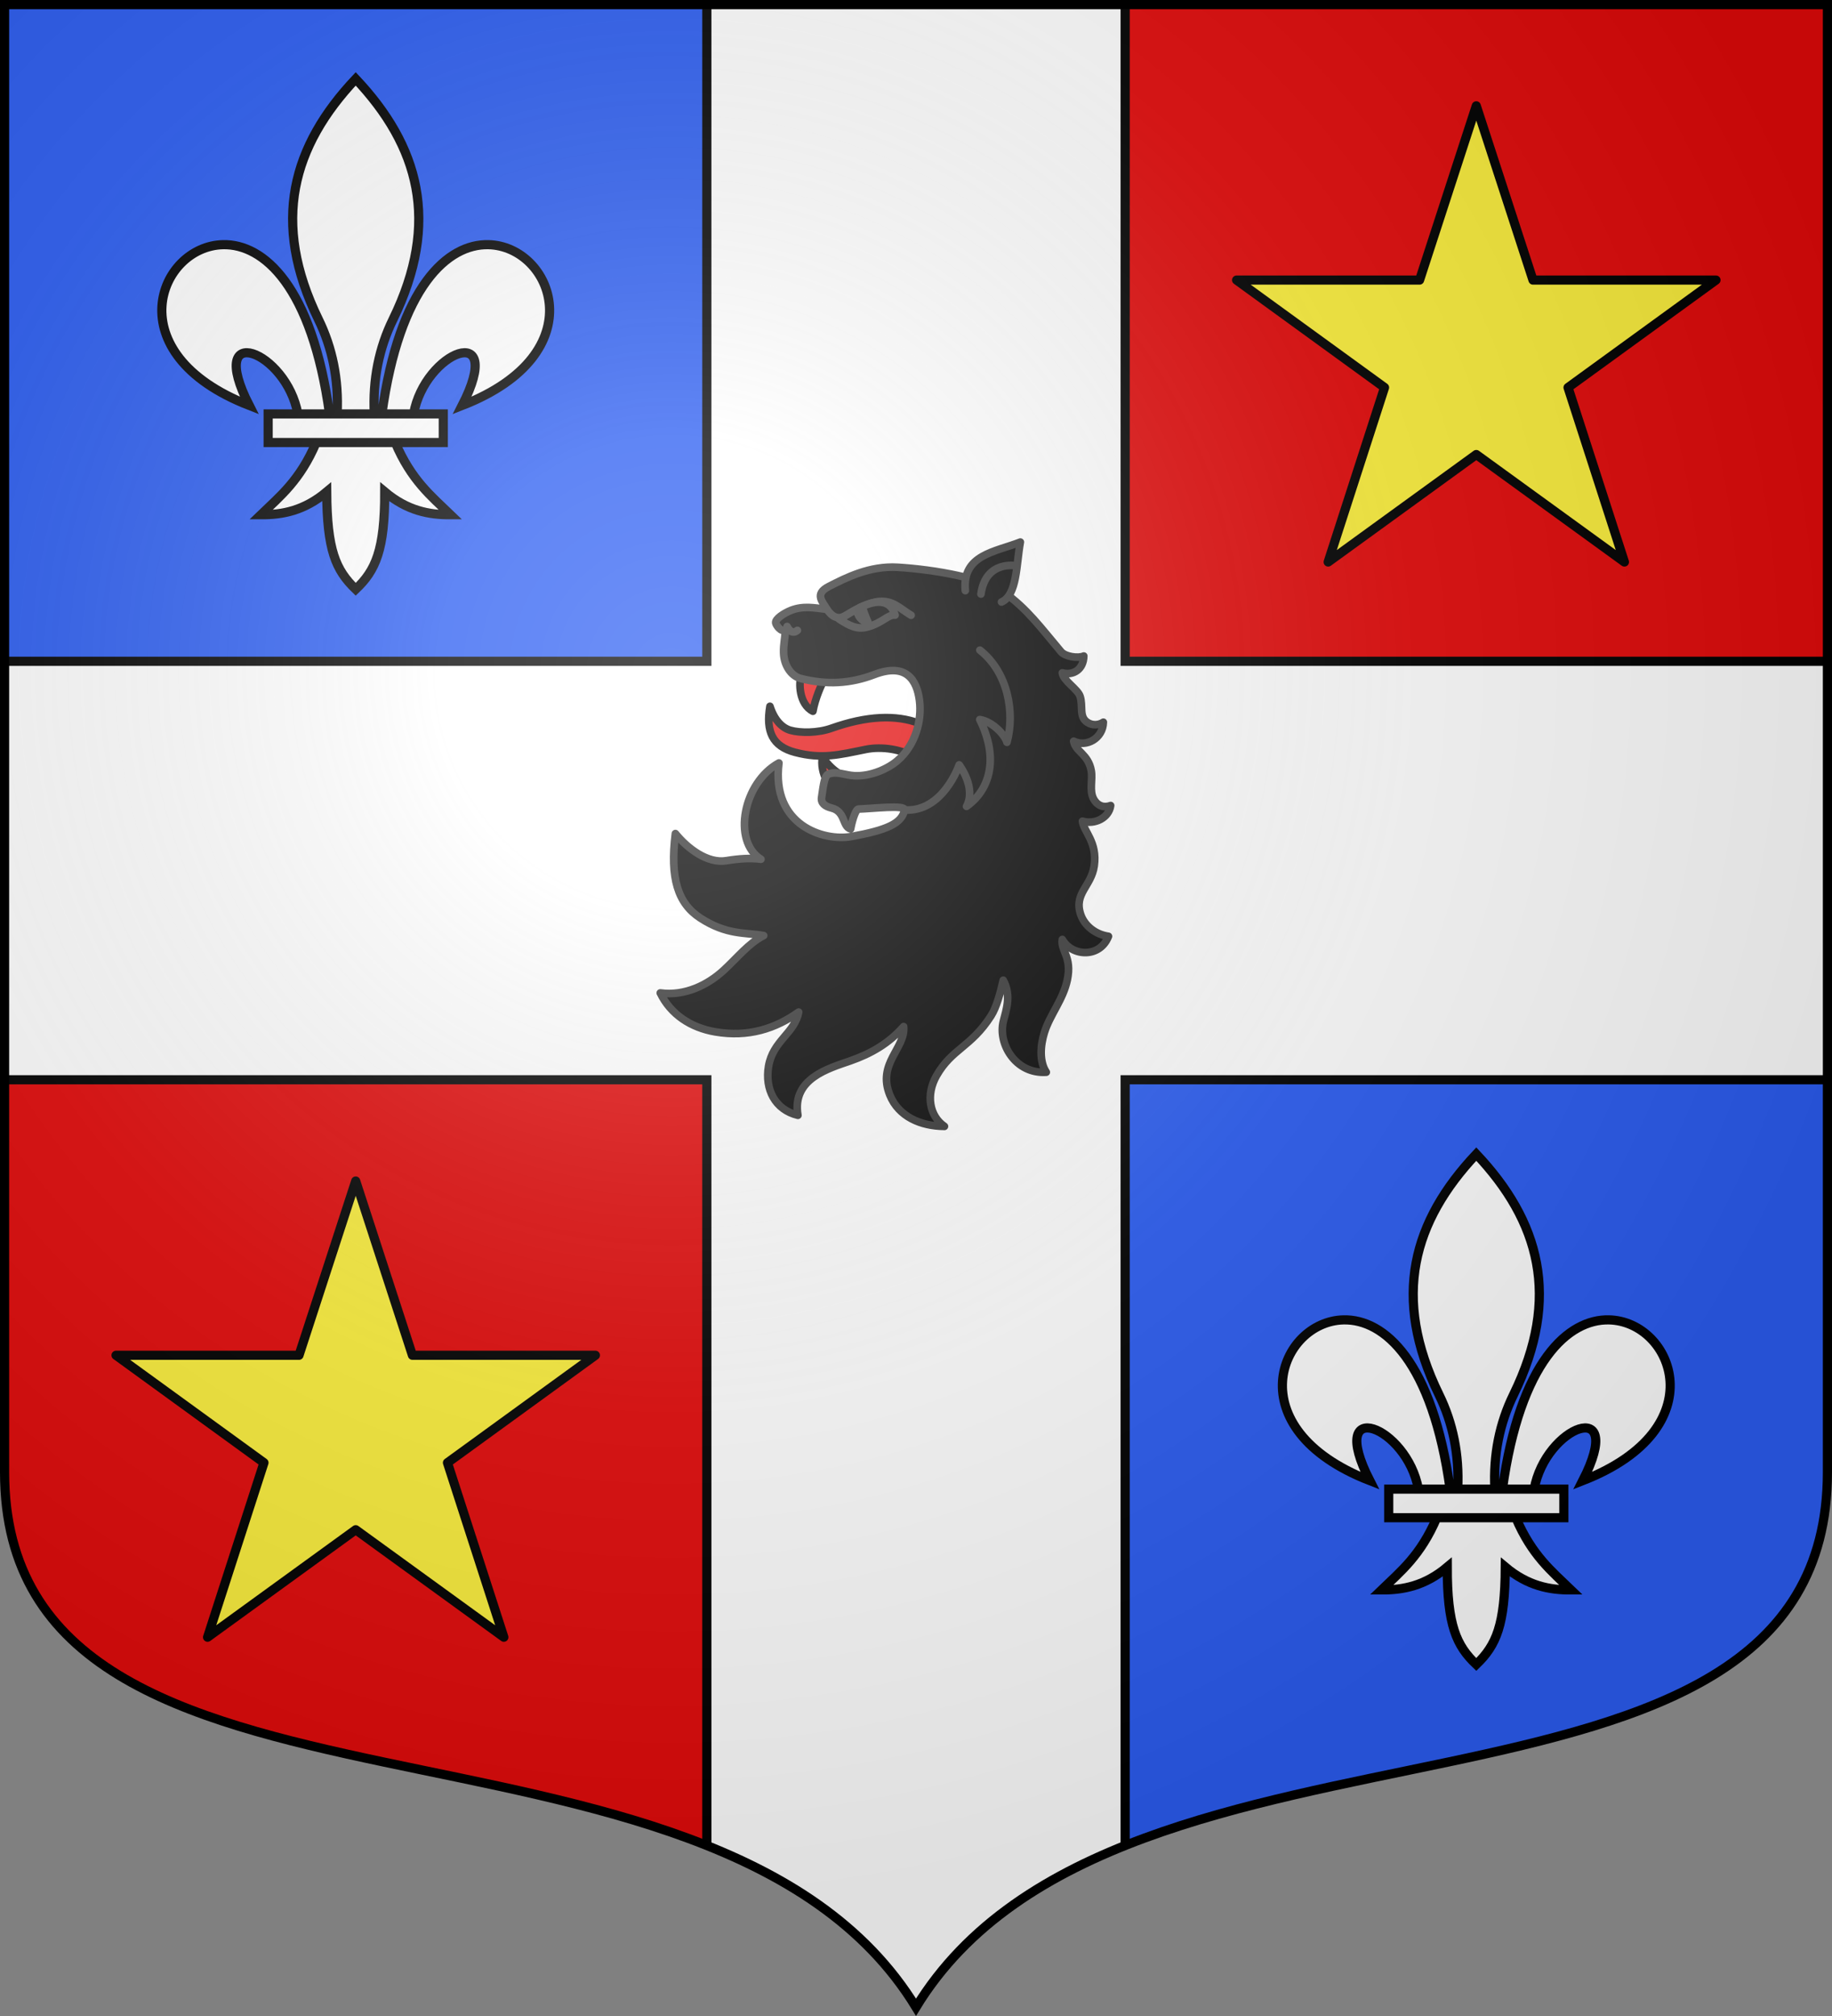
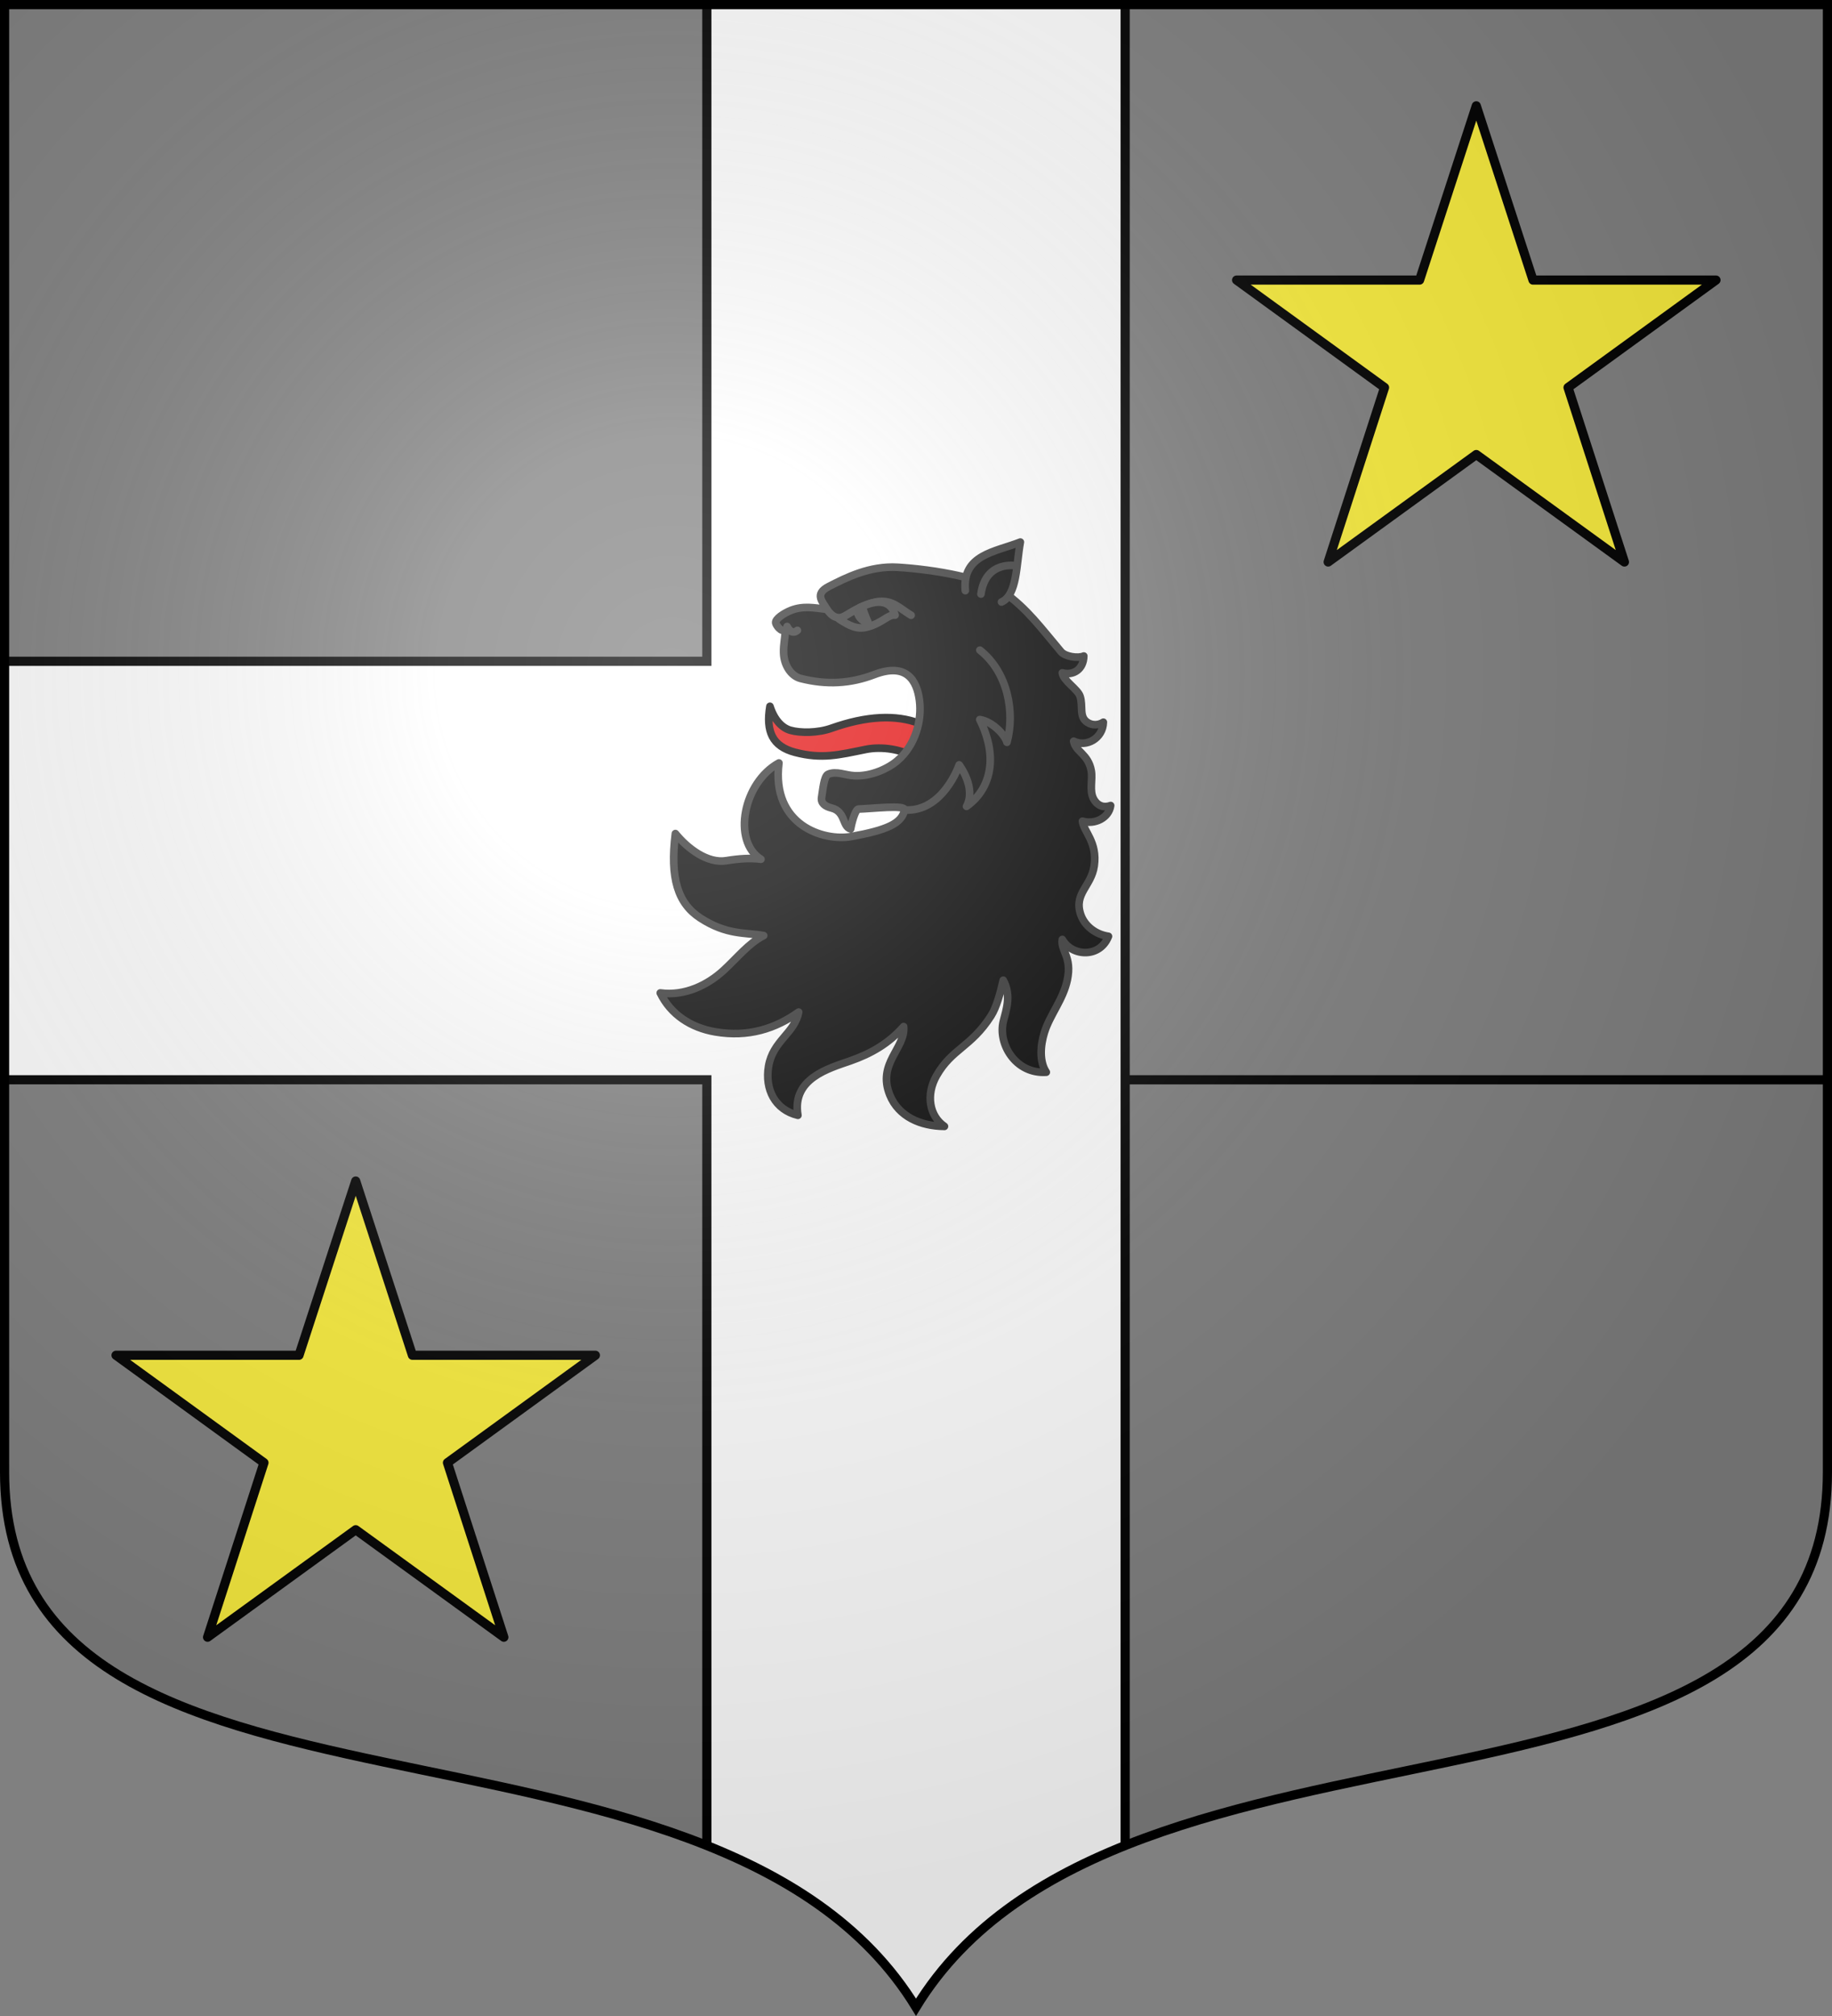
<svg xmlns="http://www.w3.org/2000/svg" xmlns:xlink="http://www.w3.org/1999/xlink" width="600" height="660">
  <rect width="100%" height="100%" fill="#808080" stroke="none" />
  <radialGradient id="c" cx="220" cy="220" r="405" gradientUnits="userSpaceOnUse">
    <stop offset="0" stop-color="#fff" stop-opacity=".31" />
    <stop offset=".19" stop-color="#fff" stop-opacity=".25" />
    <stop offset=".6" stop-color="#6b6b6b" stop-opacity=".125" />
    <stop offset="1" stop-opacity=".125" />
  </radialGradient>
  <clipPath id="a">
    <path d="M1.5 1.5v480.492c0 128.785 231.64 65.81 298.5 175.133 66.86-109.323 298.5-46.348 298.5-175.133V1.5z" />
  </clipPath>
-   <path fill="#e20909" d="M300 1.5V300h298.5V1.5zm0 298.5H1.5v181.99c0 128.784 231.64 65.81 298.5 175.131z" />
-   <path fill="#2b5df2" d="M1.5 1.5V300H300V1.5zM300 300v357.121c66.86-109.322 298.5-46.347 298.5-175.13V300z" />
-   <path fill="#fff" stroke="#000" stroke-width="3" d="M231.5-1v217.5H-1v137h232.5v305h137v-305H601v-137H368.5V-1z" clip-path="url(#a)" />
+   <path fill="#fff" stroke="#000" stroke-width="3" d="M231.5-1v217.5H-1v137h232.5v305h137v-305H601H368.5V-1z" clip-path="url(#a)" />
  <g stroke="#313131" stroke-linecap="round" stroke-linejoin="round" stroke-width="2.5">
    <path fill="#e20909" fill-rule="evenodd" stroke="#000" d="M316.435 254.116c-5.973-1.5-11.736-2.938-16.477-5.966-4.415-2.82-11.075-3.888-16.468-2.795-8.675 1.759-14.28 3.26-23.094.945-7.422-1.95-9.636-6.825-8.229-15.067 1.548 4.8 4.167 7.12 6.67 7.842 3.22.93 8.968.939 13.462-.66 23.266-8.27 38.488-1.302 44.136 15.701z" />
-     <path fill="#e20909" fill-rule="evenodd" stroke="#000" d="M262.462 221.086c-.955 2.307-.796 9.484 3.78 11.764.726-4.074 2.704-8.794 4.173-11.202zm6.949 26.64c-.582 2.505.131 5.693 1.28 7.646l5.509-1.267c-2.807-1.541-5.304-3.824-6.79-6.378z" />
    <path fill-rule="evenodd" d="M342.666 351.017c-2.313-3.466-1.957-8.696-.61-13.009 1.839-5.88 6.116-10.68 7.5-17.205 1.611-7.635-2.235-9.48-1.633-13.243 3.18 5.669 12.351 6.103 15.11-1.026-4.08-.578-7.767-3.291-9.082-7.116-2.368-6.89 3.474-9.271 4.418-15.944 1.115-7.872-3.544-11.302-3.842-14.635 3.91 1.195 8.656-1.001 9.223-5.117-2.076.77-4.204.235-5.513-2.054-1.57-2.745-.313-6.358-.84-9.342-.98-5.541-5.21-6.22-5.752-9.671 4.122 2.088 9.613-.916 9.713-6.213-1.528.993-3.51 1.126-5.155.1-2.96-1.847-1.381-5.389-2.486-8.634-.8-2.35-5.527-5.06-5.791-7.627 3.562.971 6.959-1.122 7.022-5.508-1.858.828-6.06.227-7.45-1.42-6.505-7.703-11.082-14.08-18.75-19.5-6.216-4.395-22.286-7.389-34.74-8.137-9.177-.552-16.973 3.42-22.604 6.31-4.907 2.518-1.844 5.067-.569 7.472-4.195-.517-7.778-1.237-11.746.308-2.29.89-5.275 2.835-5.033 4.124.14.745 1.77 3.168 3.161 2.282-.09 2.89-.664 4.531-.578 7.53.113 3.943 2.366 7.554 5.572 8.373 8.502 2.169 16.304 1.723 24.135-1.27 10.604-4.052 13.944 1.957 14.79 8.438.852 6.535-1.295 14.631-7.167 19.696-3.048 2.63-8.64 5.224-14.079 4.981-3.053-.136-6-1.657-8.675-.483-1.364.6-1.719 5.095-2.13 7.555-.32 1.921 1.155 2.976 3.192 3.472 4.724 1.149 3.5 6.086 6.318 6.872.188-1.29 1.44-6.478 2.6-6.511 4.663-.134 15.38-1.462 15.05.302-.836 4.438-5.904 6.613-17.424 8.7-8.937 1.62-26.226-3.59-23.712-24.087-11.685 6.385-15.392 25.604-5.89 31.519-3.419-.467-7.2-.208-11.341.471-6.153 1.01-12.708-3.989-16.675-8.87-1.83 14.592.791 22.85 8.152 27.638 8.748 5.69 14.827 4.686 20.76 5.757-4.99 2.54-8.579 7.205-13.148 11.395-5.133 4.707-12.561 8.472-20.717 7.383 3.412 7.041 9.99 11.366 18.001 12.74 10.811 1.857 19.813-1.08 27.32-6.477-1.285 6.936-8.442 9.365-9.856 17.75-1.263 7.49 2.096 14.238 9.611 16.039-2.028-12.017 10.023-15.323 17.141-17.806 6.737-2.35 12.608-5.674 17.483-11.24.694 7.102-8.775 12.003-4.5 22.45 2.876 7.026 10.043 10.156 17.868 10.221-4.986-3.421-6.114-10.402-2.598-16.586 5.05-8.881 11.272-9.299 17.867-19.616 1.75-2.737 2.991-7.289 3.992-11.643 2.68 4.97 1.04 9.451.043 13.397-1.873 7.412 3.98 17.383 14.044 16.715z" />
    <path fill-rule="evenodd" d="M316.158 193.365c-1.127-11.778 9.747-12.653 18.015-15.896-1.356 7.507-1.024 17.352-6.167 19.616" />
    <path fill="none" d="M332.91 185.243s-10.056-2.027-11.638 9.235m-63.486 10.62s1.276 3.018 3.363 1.277m9.687-6.876c3.461 4.947 6.058 1.939 9.044.318 10.872-5.902 13.096-1.641 18.52 1.603m-2.156 63.748c12.646.802 17.89-14.766 17.89-14.766s5.722 7.484 2.415 13.587c7.098-4.994 10.997-14.972 4.337-28.416 4.127.632 8.219 4.96 8.896 7.442 2.685-9.694.334-22.948-8.86-30.17" />
    <path d="M274.837 202.68c3.376 2.244 5.909 3.458 9.105 2.626 5.153-1.34 6.835-4.202 9.213-3.925-1.98-6.525-8.385-4.28-13.275-1.564-2.185 1.213-3.59 2.194-5.043 2.864z" />
    <path fill-rule="evenodd" d="M282.72 198.756c-.427.256.69 2.906 1.636 5.135-.855-.044-3.352-1.273-3.57-3.844.599-1.658 1.935-1.29 1.935-1.29z" />
  </g>
  <g id="b" stroke="#000" stroke-width="3">
    <path fill="#fcef3c" stroke-linecap="round" stroke-linejoin="round" d="m483.5 34.646 18.572 57.044H562l-48.45 35.178 18.466 57.124-48.516-35.187-48.516 35.187 18.466-57.124L405 91.69h59.928z" />
-     <path fill="#fff" d="M87.822 135.512h57.356v9.357H87.822zM116.5 25.825c-20.652 21.916-27.841 46.778-12.19 78.78 4.51 9.223 6.68 19.617 6.101 30.907h12.178c-.58-11.29 1.592-21.684 6.102-30.907 15.65-32.002 8.462-56.864-12.191-78.78zM73.01 80.102c-20.888.501-35.221 35.531 8.616 52.632-14.454-28.303 12.266-17.741 15.913 2.778h10.39c-5.755-41.758-21.553-55.73-34.918-55.41zm52.06 55.41h10.391c3.647-20.519 30.367-31.08 15.913-2.778 43.837-17.1 29.504-52.131 8.616-52.632-13.366-.32-29.164 13.652-34.92 55.41zm-21.519 9.357c-5.277 12.373-11.779 17.539-18.1 23.647 7.114.033 14.196-1.333 21.546-7.496.125 19.015 2.894 25.515 9.503 31.904 6.534-6.19 9.526-12.868 9.504-31.904 7.349 6.163 14.43 7.529 21.545 7.496-6.32-6.108-12.823-11.276-18.1-23.647z" />
  </g>
  <use xlink:href="#b" width="100%" height="100%" transform="matrix(-1 0 0 1 600 352)" />
  <path fill="url(#c)" d="M1.5 1.5V483c0 129.055 231.64 65.948 298.5 175.5 66.86-109.552 298.5-46.445 298.5-175.5V1.5z" />
  <path fill="none" stroke="#000" stroke-width="3" d="M1.5 1.5v480.492c0 128.785 231.64 65.81 298.5 175.133 66.86-109.323 298.5-46.348 298.5-175.133V1.5z" />
</svg>